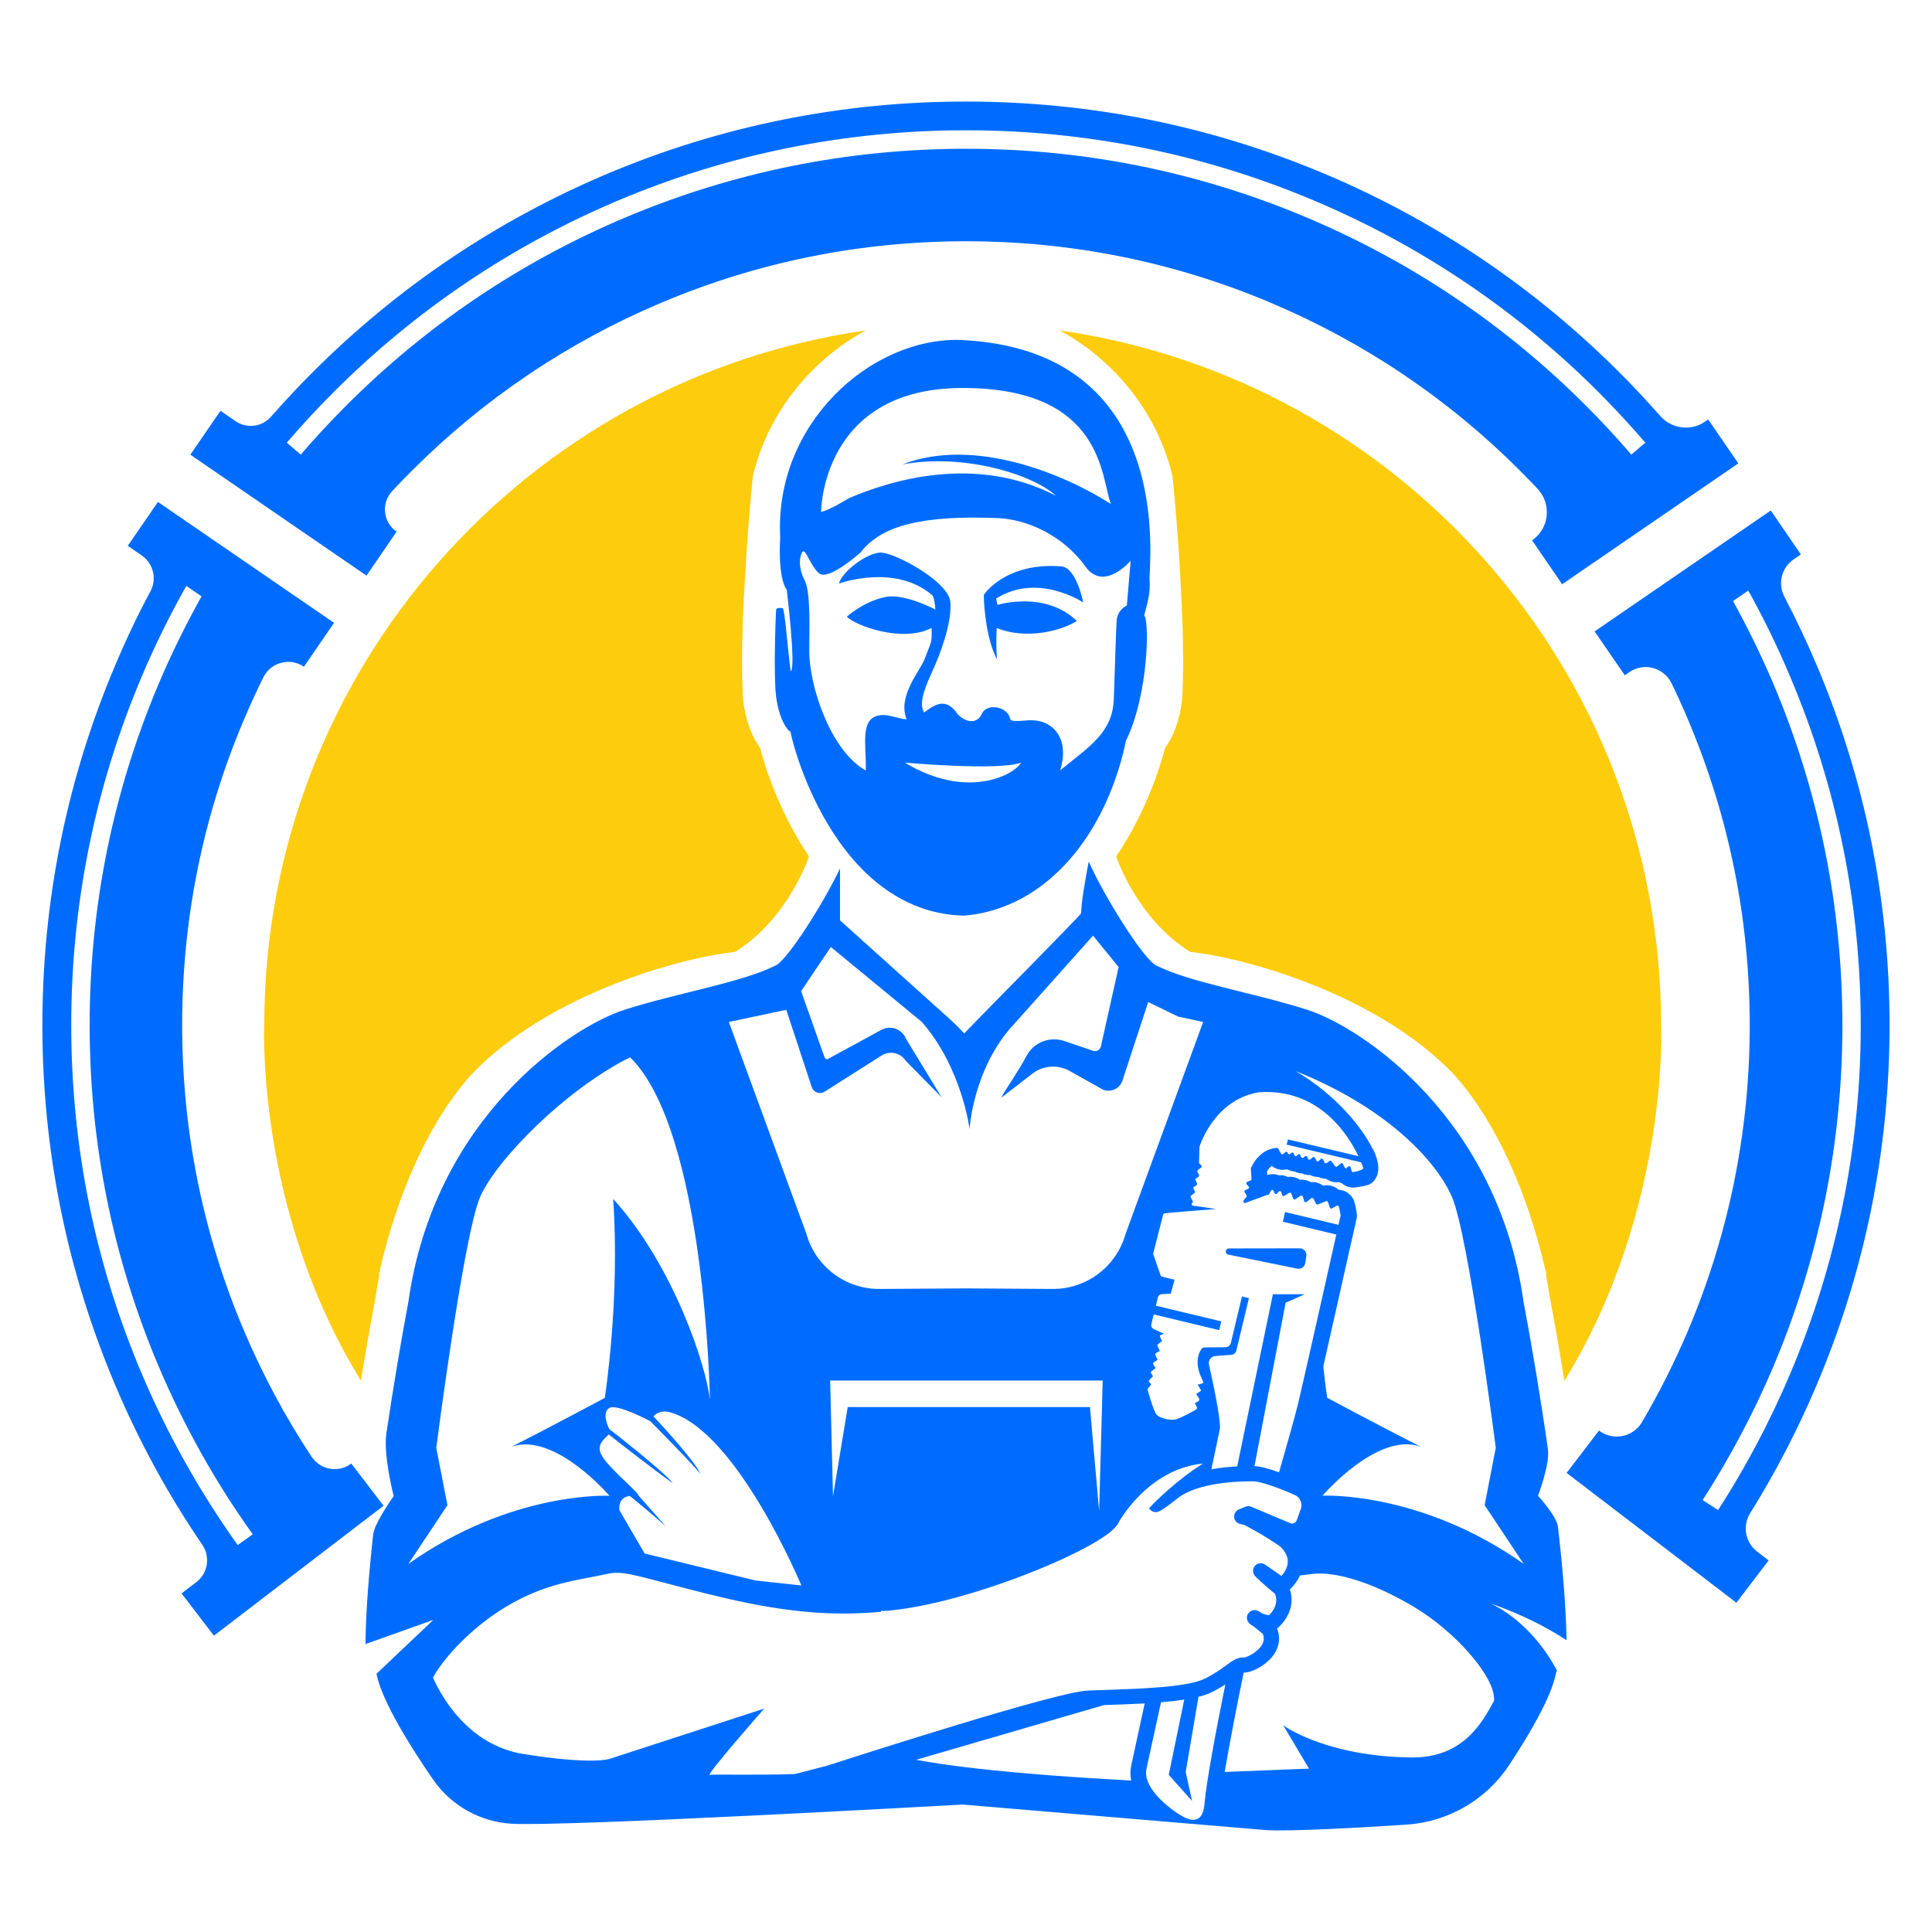
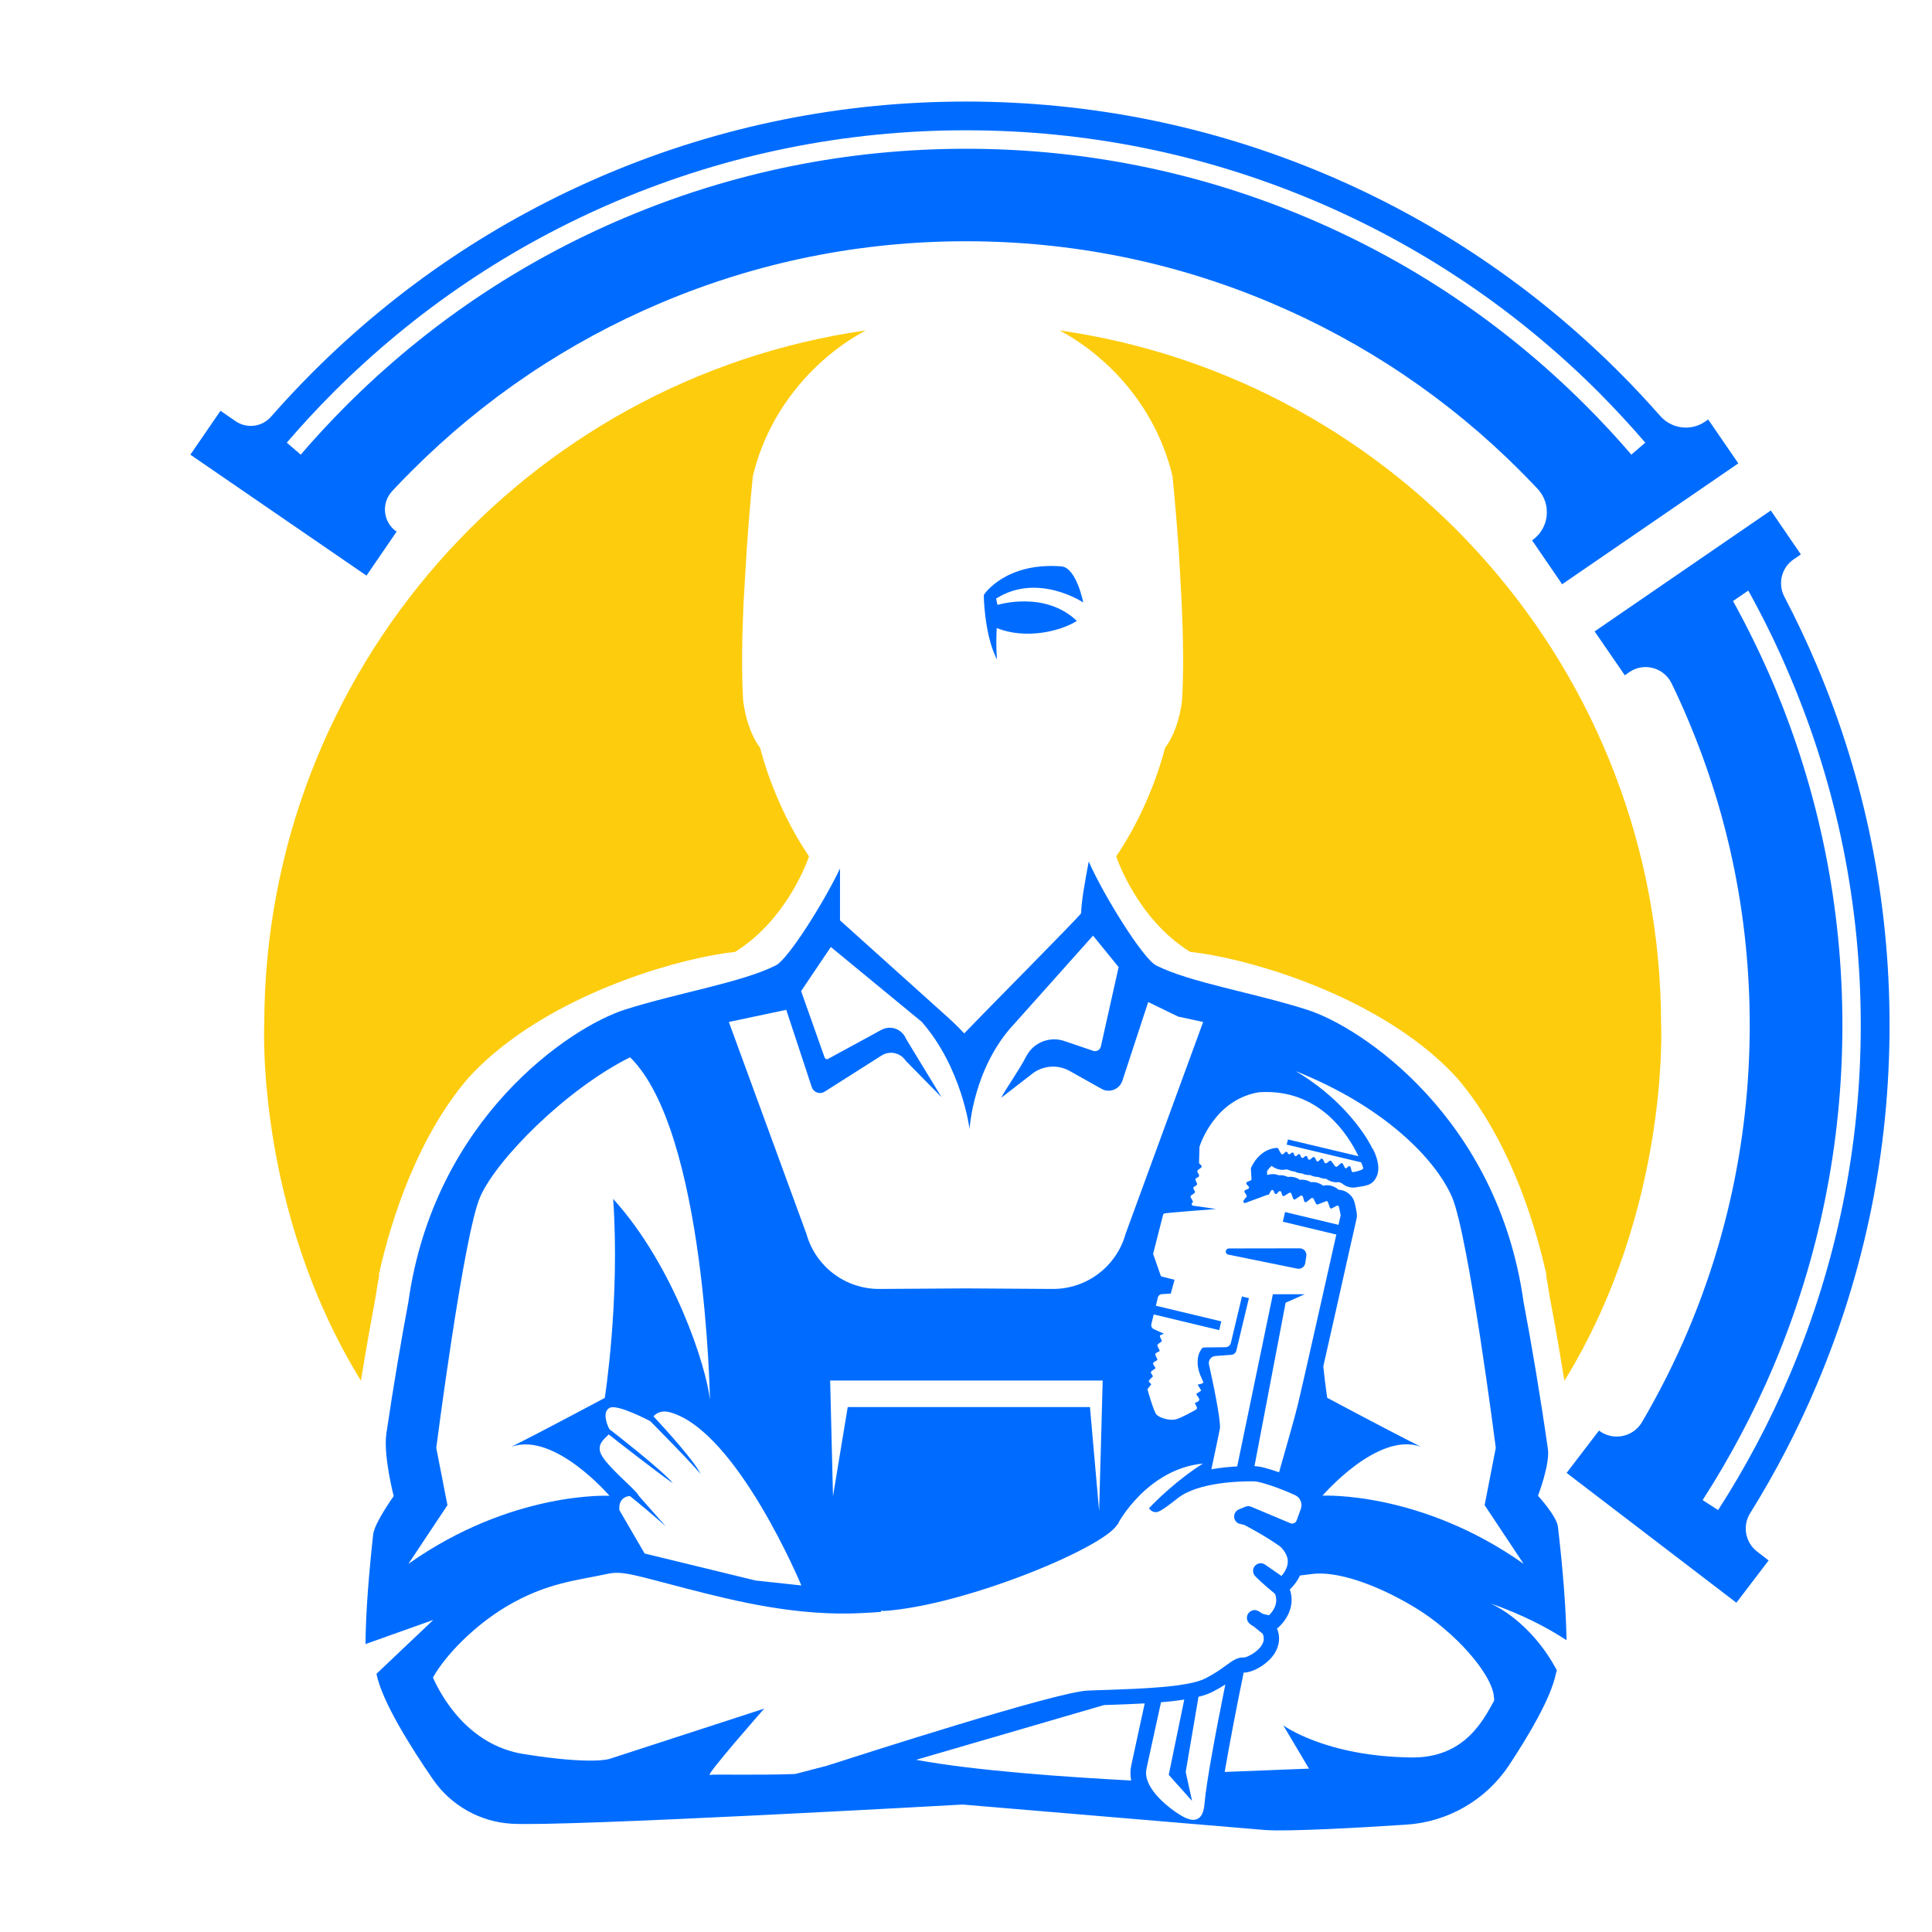
<svg xmlns="http://www.w3.org/2000/svg" version="1.1" id="Calque_1" x="0px" y="0px" width="32px" height="32px" viewBox="96.25 19.125 32 32" enable-background="new 96.25 19.125 32 32" xml:space="preserve">
  <g>
    <g>
      <g>
        <g>
          <g>
            <path fill="#006CFF" d="M117.887,39.926l-0.018,0.12c-0.01,0.063-0.069,0.104-0.131,0.092l-1.145-0.233       c-0.058-0.012-0.052-0.096,0.008-0.102l1.176-0.002C117.845,39.802,117.896,39.859,117.887,39.926z" />
          </g>
        </g>
        <g>
          <g>
            <g>
-               <path fill="#006CFF" d="M109.105,30.665c0.048,0.372,0.19,0.569,0.237,0.576c0.051,0.262,0.29,1.091,0.804,1.819        c0.355,0.503,0.844,0.958,1.492,1.144c0.182,0.051,0.375,0.083,0.582,0.087c0.302-0.025,0.586-0.106,0.849-0.233        c0.542-0.261,0.993-0.72,1.322-1.296c0.232-0.406,0.406-0.871,0.508-1.366c0.387-0.793,0.387-2.044,0.301-2.071        c0.04-0.173,0.11-0.355,0.091-0.594c-0.02-0.239,0.473-3.824-3.149-3.976c-1.485-0.031-3.071,1.402-2.969,3.273        c-0.041,0.712,0.108,0.864,0.108,0.864s0.158,1.301,0.066,1.352c-0.036-0.223-0.099-1.041-0.133-1.047        c-0.05-0.007-0.104-0.003-0.109,0.025C109.1,29.267,109.058,30.291,109.105,30.665z M111.238,31.757c0,0,1.551,0.138,1.923,0        C113.049,31.961,112.266,32.378,111.238,31.757z M112.193,25.551c2.347,0,2.289,1.495,2.457,1.922        c-0.745-0.48-2.25-1.121-3.453-0.656c1.01-0.186,2.148,0.159,2.544,0.52c-1.326-0.689-2.738-0.26-3.44,0.044        c-0.31,0.194-0.451,0.224-0.451,0.224S109.848,25.551,112.193,25.551z M109.574,28.731c-0.088-0.169-0.095-0.353-0.04-0.455        c0.054-0.102,0.128,0.217,0.284,0.346c0.157,0.128,0.685-0.346,0.685-0.346c0.354-0.46,1.051-0.617,2.271-0.57        c0.495,0.02,1.088,0.292,1.455,0.803c0.304,0.426,0.748-0.096,0.748-0.096l-0.063,0.742c0,0-0.154,0.063-0.169,0.247        c-0.012,0.183-0.026,0.753-0.047,1.302c-0.02,0.549-0.387,0.773-0.888,1.18c0.17-0.556-0.148-0.862-0.543-0.827        c-0.393,0.034-0.227-0.017-0.342-0.132c-0.115-0.116-0.35-0.125-0.417,0.03c-0.068,0.157-0.258,0.149-0.4-0.006        c-0.19-0.28-0.376-0.157-0.552-0.022c-0.077-0.134-0.029-0.328,0.142-0.696c0.122-0.261,0.329-0.814,0.291-1.146        c-0.037-0.333-0.939-0.824-1.169-0.807c-0.23,0.017-0.624,0.318-0.674,0.512c0,0,0.936-0.341,1.553,0.201        c0.034,0.068,0.044,0.23,0.044,0.23s-0.512-0.271-0.821-0.209c-0.308,0.061-0.551,0.245-0.646,0.327        c0.144,0.15,0.924,0.438,1.405,0.186c0.005,0.269-0.003,0.209-0.116,0.514c-0.071,0.193-0.456,0.617-0.298,1.001        c-0.147-0.012-0.304-0.088-0.437-0.069c-0.35,0.047-0.227,0.488-0.24,0.916c-0.58-0.321-0.943-1.404-0.936-1.994        C109.662,29.301,109.662,28.901,109.574,28.731z" />
-             </g>
+               </g>
          </g>
          <g>
            <g>
              <path fill="#006CFF" d="M112.545,28.981c0,0.016,0,0.034,0.001,0.053c0.007,0.181,0.042,0.672,0.217,1.015        c-0.016-0.19-0.011-0.391-0.004-0.522c0.476,0.194,1.057,0.055,1.327-0.118c-0.534-0.508-1.313-0.265-1.313-0.265        s-0.008-0.015-0.024-0.105c0.691-0.438,1.443,0.065,1.443,0.065s-0.113-0.578-0.362-0.598        C112.908,28.433,112.545,28.97,112.545,28.981z" />
            </g>
          </g>
        </g>
        <g>
          <path fill="#006CFF" d="M120.942,45.684c0.53,0.186,0.943,0.403,1.255,0.608c-0.009-0.531-0.062-1.188-0.143-1.881      c-0.02-0.173-0.33-0.512-0.33-0.512s0.201-0.521,0.164-0.774c-0.127-0.89-0.275-1.76-0.403-2.435      c-0.426-3.05-2.689-4.556-3.584-4.84c-0.896-0.286-1.932-0.448-2.501-0.734c-0.217-0.108-0.875-1.169-1.117-1.721      c-0.065,0.336-0.123,0.673-0.126,0.856c-0.077,0.106-1.551,1.586-1.936,1.991l0,0c-0.125-0.138-0.276-0.271-0.354-0.341      l-1.704-1.532v-0.858c-0.274,0.573-0.86,1.502-1.063,1.604c-0.57,0.286-1.607,0.449-2.501,0.733      c-0.895,0.285-3.157,1.789-3.585,4.841c-0.114,0.61-0.246,1.376-0.364,2.176c-0.055,0.363,0.121,1.04,0.121,1.04      s-0.319,0.445-0.34,0.634c-0.074,0.676-0.124,1.31-0.127,1.817l1.123-0.4c0,0-0.559,0.531-0.942,0.893      c0.095,0.461,0.562,1.206,0.936,1.748c0.295,0.429,0.771,0.699,1.291,0.734c0.851,0.056,7.483-0.317,7.483-0.317l5.021,0.423      c0.403,0.023,1.491-0.035,2.324-0.09c0.69-0.043,1.32-0.406,1.703-0.982c0.336-0.508,0.694-1.117,0.777-1.516      c0.005-0.025,0.011-0.043,0.017-0.057C122.034,46.794,121.688,46.048,120.942,45.684z M120.297,38.945      c0.275,0.628,0.728,4.16,0.728,4.16l-0.185,0.95l0.646,0.972c-1.716-1.212-3.331-1.129-3.331-1.129s0.914-1.068,1.628-0.811      c-0.479-0.238-1.55-0.81-1.55-0.81s-0.031-0.197-0.065-0.521c0.144-0.636,0.343-1.518,0.457-2.032l0,0l0.028-0.121l0.051-0.224      l0,0l0.002-0.011l0.012-0.054c0.014-0.06,0.007-0.101-0.028-0.256c-0.027-0.128-0.139-0.222-0.269-0.227      c-0.052-0.046-0.12-0.075-0.193-0.075c-0.021,0-0.041,0.003-0.062,0.008c-0.05-0.038-0.11-0.06-0.175-0.06      c-0.011,0-0.021,0-0.03,0.001c-0.044-0.027-0.096-0.041-0.15-0.041c-0.01,0-0.019,0-0.029,0.003      c-0.047-0.034-0.103-0.051-0.16-0.051c-0.014,0-0.028,0.001-0.042,0.003c-0.038-0.019-0.08-0.029-0.125-0.029      c-0.008,0-0.015,0-0.022,0.002c-0.032-0.012-0.065-0.02-0.101-0.02c-0.033,0-0.064,0.006-0.093,0.014l-0.003-0.06      c0.016-0.027,0.042-0.063,0.077-0.09c0.052,0.041,0.115,0.065,0.182,0.065c0.02,0,0.038-0.003,0.057-0.007      c0.012,0.001,0.022,0.004,0.033,0.005c0.034,0.017,0.071,0.027,0.111,0.031c0.035,0.018,0.076,0.03,0.119,0.031      c0.038,0.019,0.08,0.027,0.125,0.027c0.005,0,0.009,0,0.012,0c0.039,0.02,0.082,0.031,0.127,0.031c0.002,0,0.004,0,0.006,0      c0.039,0.019,0.083,0.03,0.129,0.03c0.049,0.036,0.109,0.058,0.172,0.058c0.013,0,0.027-0.002,0.04-0.003      c0.015,0.007,0.03,0.012,0.046,0.017c0.051,0.046,0.119,0.074,0.192,0.074c0.016,0,0.034-0.001,0.049-0.005      c0.148-0.026,0.269-0.021,0.34-0.181c0.086-0.191-0.066-0.458-0.066-0.458l-0.005-0.001c-0.156-0.322-0.583-0.881-1.272-1.284      C119.175,37.45,120.021,38.318,120.297,38.945z M117.096,37.217c0.001,0,0.002,0,0.003,0c0.043-0.004,0.085-0.005,0.126-0.005      c0.901,0,1.354,0.705,1.525,1.063l-1.167-0.277l-0.008,0.031l-0.007,0.026l-0.007,0.028l1.234,0.294      c0.016,0.038,0.027,0.068,0.032,0.085c0.005,0.011,0,0.023-0.01,0.029c-0.036,0.024-0.113,0.042-0.151,0.047      c-0.001,0.002-0.003,0.002-0.005,0.002c-0.011,0-0.021-0.009-0.024-0.019l-0.016-0.061c-0.004-0.012-0.014-0.02-0.024-0.02      c-0.008,0-0.014,0.005-0.02,0.01l-0.015,0.015c-0.005,0.007-0.013,0.01-0.019,0.01c-0.01,0-0.019-0.007-0.022-0.016      l-0.027-0.054c-0.005-0.012-0.013-0.016-0.022-0.016c-0.006,0-0.013,0.002-0.017,0.007l-0.054,0.048      c-0.006,0.005-0.012,0.007-0.018,0.007c-0.008,0-0.016-0.004-0.021-0.011l-0.059-0.08c-0.004-0.006-0.012-0.011-0.02-0.011      c-0.007,0-0.012,0.002-0.016,0.007l-0.04,0.031c-0.004,0.004-0.011,0.006-0.016,0.006c-0.01,0-0.019-0.005-0.023-0.014      l-0.024-0.049c-0.005-0.01-0.014-0.014-0.023-0.014c-0.006,0-0.013,0.002-0.017,0.008l-0.031,0.03      c-0.005,0.005-0.012,0.008-0.017,0.008c-0.011,0-0.021-0.005-0.024-0.015l-0.021-0.044c-0.006-0.009-0.015-0.014-0.024-0.014      c-0.005,0-0.012,0.003-0.016,0.006l-0.037,0.033c-0.006,0.004-0.011,0.005-0.017,0.005c-0.011,0-0.021-0.005-0.024-0.018      l-0.008-0.026c-0.004-0.011-0.015-0.018-0.024-0.018c-0.007,0-0.012,0.001-0.017,0.007l-0.025,0.021      c-0.004,0.003-0.012,0.005-0.017,0.005c-0.011,0-0.021-0.007-0.024-0.018l-0.008-0.024c-0.005-0.013-0.015-0.021-0.025-0.021      c-0.006,0-0.013,0.003-0.018,0.008l-0.018,0.018c-0.005,0.005-0.012,0.007-0.018,0.007c-0.011,0-0.021-0.007-0.025-0.019      l-0.006-0.021c-0.003-0.012-0.014-0.02-0.024-0.02c-0.006,0-0.011,0.003-0.017,0.008l-0.019,0.016      c-0.005,0.004-0.01,0.005-0.016,0.005c-0.013,0-0.022-0.007-0.025-0.02s-0.014-0.021-0.024-0.021      c-0.008,0-0.014,0.002-0.019,0.008l-0.027,0.026c-0.004,0.005-0.012,0.009-0.019,0.009c-0.008,0-0.015-0.005-0.021-0.012      c-0.011-0.016-0.028-0.042-0.045-0.081c-0.004-0.008-0.013-0.015-0.022-0.015c-0.001,0-0.001,0-0.002,0      c-0.294,0.018-0.421,0.31-0.431,0.336c-0.001,0.001-0.001,0.002-0.001,0.003l0.011,0.183c-0.002,0.009-0.008,0.014-0.016,0.019      l-0.054,0.021c-0.017,0.009-0.021,0.027-0.011,0.042l0.033,0.035c0.012,0.013,0.008,0.035-0.009,0.041l-0.045,0.019      c-0.014,0.007-0.021,0.024-0.012,0.038c0.011,0.014,0.022,0.032,0.032,0.05c0.006,0.011,0.003,0.024-0.006,0.033      c-0.016,0.012-0.032,0.034-0.044,0.056c-0.011,0.017,0.004,0.038,0.021,0.038c0.002,0,0.007,0,0.01-0.002l0.364-0.134      c0.003-0.001,0.007-0.001,0.009-0.001s0.005,0,0.006,0l0.007,0.001l0,0l0.036-0.065c0.005-0.011,0.015-0.015,0.024-0.015      c0.011,0,0.021,0.008,0.024,0.02l0.01,0.026c0.003,0.012,0.014,0.021,0.025,0.021c0.006,0,0.014-0.005,0.02-0.011l0.025-0.028      c0.005-0.008,0.011-0.01,0.019-0.01c0.013,0,0.022,0.008,0.026,0.02l0.013,0.045c0.004,0.011,0.015,0.018,0.025,0.018      c0.005,0,0.01-0.001,0.014-0.005l0.075-0.047c0.005-0.004,0.01-0.005,0.015-0.005c0.011,0,0.021,0.007,0.024,0.017l0.029,0.079      c0.004,0.011,0.014,0.018,0.024,0.018c0.006,0,0.011-0.003,0.015-0.006l0.082-0.054c0.004-0.005,0.01-0.006,0.014-0.006      c0.012,0,0.021,0.008,0.027,0.018l0.021,0.073c0.003,0.012,0.014,0.02,0.025,0.02c0.006,0,0.012-0.004,0.017-0.007l0.074-0.058      c0.005-0.004,0.012-0.006,0.016-0.006c0.011,0,0.019,0.005,0.024,0.014l0.04,0.08c0.005,0.01,0.014,0.014,0.024,0.014      c0.003,0,0.006,0,0.01-0.002l0.129-0.051c0.003-0.003,0.007-0.004,0.01-0.004c0.012,0,0.021,0.008,0.025,0.018l0.03,0.086      c0.003,0.013,0.013,0.02,0.023,0.02c0.007,0,0.01,0,0.014-0.004l0.076-0.04c0.003-0.004,0.01-0.005,0.013-0.005      c0.013,0,0.024,0.009,0.026,0.021c0,0,0.03,0.136,0.028,0.145c-0.007,0.029-0.02,0.081-0.035,0.153l-0.885-0.212l-0.037,0.16      l0.886,0.213c-0.164,0.732-0.545,2.43-0.636,2.81c-0.044,0.183-0.168,0.624-0.313,1.128c-0.159-0.057-0.317-0.102-0.407-0.102      l0.516-2.707l0.316-0.14h-0.527l-0.591,2.851h0.003c-0.13,0.007-0.279,0.021-0.431,0.048c0.074-0.347,0.126-0.593,0.142-0.678      c0.014-0.15-0.12-0.785-0.182-1.06c-0.014-0.067,0.035-0.131,0.103-0.138l0.267-0.02c0.04-0.002,0.075-0.031,0.084-0.071      l0.208-0.869l-0.083-0.018l-0.032-0.01l-0.184,0.771c-0.01,0.041-0.046,0.071-0.089,0.071l-0.346,0.004      c-0.045,0-0.048,0.02-0.071,0.058c-0.047,0.073-0.078,0.239,0.016,0.438l0.032,0.074c0.013,0.022-0.04,0.035-0.063,0.039      l-0.029,0.008c0,0,0.061,0.094,0.058,0.099c-0.006,0.003-0.083,0.054-0.083,0.054l0.046,0.072      c0.012,0.02,0.004,0.042-0.014,0.053l-0.055,0.027c0,0,0.015,0.026,0.032,0.06c0.01,0.018,0.004,0.038-0.014,0.049      c-0.07,0.039-0.239,0.134-0.326,0.158c-0.021,0.007-0.046,0.009-0.071,0.009c-0.098,0-0.213-0.043-0.254-0.085      c-0.05-0.056-0.151-0.421-0.151-0.421l0.064-0.082l-0.032-0.034c-0.012-0.011-0.011-0.026,0-0.037l0.06-0.061l-0.03-0.049      c-0.008-0.013-0.004-0.027,0.008-0.038l0.065-0.047l-0.037-0.063c-0.008-0.013-0.004-0.029,0.009-0.037l0.06-0.038l-0.034-0.078      c-0.007-0.013-0.001-0.028,0.011-0.036l0.061-0.034l-0.037-0.08c-0.005-0.013-0.002-0.027,0.01-0.035l0.063-0.047l-0.031-0.07      c-0.008-0.014,0.001-0.031,0.017-0.036l0.049-0.016l-0.172-0.078c-0.03-0.015-0.047-0.048-0.039-0.08l0.039-0.163l1.085,0.26      l0.034-0.145l-1.083-0.259l0.033-0.139c0.008-0.03,0.034-0.051,0.064-0.053l0.15-0.009l0.062-0.229l-0.211-0.053      c-0.009-0.002-0.015-0.008-0.018-0.016l-0.123-0.352c-0.002-0.006-0.002-0.011-0.001-0.015l0.164-0.643      c0.004-0.01,0.011-0.016,0.021-0.02c0.092-0.015,0.838-0.072,0.855-0.073c-0.006-0.001-0.35-0.053-0.38-0.055      c-0.018-0.001-0.027-0.02-0.022-0.035l0.017-0.022c0.003-0.009,0.003-0.015-0.001-0.022l-0.033-0.059      c-0.007-0.011-0.003-0.025,0.009-0.033l0.051-0.036c0.011-0.008,0.014-0.022,0.007-0.035l-0.021-0.037      c-0.006-0.012-0.003-0.026,0.009-0.034l0.039-0.025c0.011-0.008,0.015-0.021,0.009-0.032l-0.023-0.054      c-0.005-0.011-0.001-0.027,0.012-0.033l0.033-0.017c0.013-0.009,0.017-0.022,0.012-0.035l-0.025-0.05      c-0.005-0.011-0.002-0.023,0.008-0.032l0.051-0.039c0.013-0.008,0.014-0.025,0.003-0.037l-0.03-0.03      c-0.006-0.007-0.008-0.016-0.006-0.024l0.007-0.253c0,0,0,0,0-0.001C116.124,38.097,116.36,37.343,117.096,37.217z       M109.273,35.851l0.422,1.279c0.029,0.089,0.134,0.127,0.213,0.077l0.942-0.598c0.135-0.087,0.315-0.049,0.402,0.086      l0.593,0.603l-0.588-0.966c-0.065-0.163-0.257-0.233-0.411-0.148l-0.881,0.48c-0.021,0.012-0.047,0.001-0.056-0.021l-0.39-1.102      l0.492-0.731l1.506,1.24c0.666,0.761,0.792,1.775,0.792,1.775s0.058-1.015,0.739-1.74l1.306-1.463l0.424,0.521l-0.294,1.315      c-0.013,0.057-0.072,0.09-0.127,0.072l-0.48-0.163c-0.244-0.082-0.514,0.026-0.631,0.258c-0.123,0.239-0.35,0.552-0.412,0.682      l0.491-0.38c0.18-0.154,0.439-0.18,0.646-0.061l0.521,0.292c0.132,0.077,0.299,0.012,0.348-0.132l0.428-1.304l0.496,0.241      l0.414,0.089l-1.285,3.51c-0.151,0.541-0.646,0.915-1.208,0.912l-1.43-0.009l0,0l-1.44,0.009      c-0.562,0.003-1.057-0.371-1.208-0.912l-1.285-3.51L109.273,35.851z M114.514,41.991l-0.059,2.162l-0.152-1.723h-4.012      l-0.244,1.477L110,41.991H114.514z M109.523,45.385l-0.759-0.082l-1.837-0.447l-0.417-0.717c0,0-0.037-0.214,0.172-0.236      c0.125,0.101,0.377,0.306,0.597,0.505c-0.031-0.035-0.287-0.325-0.453-0.512c-0.008-0.027-0.066-0.086-0.145-0.163l0,0l0,0      c-0.164-0.157-0.415-0.389-0.477-0.525c-0.076-0.168,0.066-0.256,0.129-0.324c0.174,0.138,0.784,0.612,1.061,0.808      c-0.148-0.198-1.05-0.895-1.05-0.895c-0.05-0.093-0.117-0.293,0.004-0.354c0.13-0.068,0.674,0.222,0.674,0.222      s0.755,0.764,0.83,0.875c-0.077-0.192-0.607-0.773-0.778-0.956c0.05-0.056,0.139-0.108,0.284-0.064      C108.463,42.841,109.523,45.385,109.523,45.385z M103.014,45.028l0.647-0.972l-0.185-0.95c0,0,0.453-3.532,0.728-4.159      c0.276-0.628,1.431-1.787,2.482-2.31c1.251,1.221,1.323,5.675,1.323,5.675c-0.06-0.557-0.596-2.217-1.603-3.33      c0.116,1.678-0.139,3.297-0.139,3.297s-1.07,0.572-1.55,0.81c0.713-0.258,1.628,0.811,1.628,0.811      S104.729,43.815,103.014,45.028z M109.42,48.508c-0.623,0.023-1.355,0.001-1.412,0.015c-0.085,0.021,0.9-1.098,0.9-1.098      l-2.563,0.833c0,0-0.285,0.102-1.424-0.081c-0.922-0.148-1.365-0.962-1.5-1.267c0.212-0.379,0.691-0.861,1.206-1.17      c0.678-0.406,1.193-0.438,1.69-0.548c0.25-0.054,0.461,0.028,1.302,0.244c0.841,0.218,1.845,0.461,2.902,0.407      c0.099-0.005,0.206-0.011,0.32-0.02l0.009-0.022c0.017,0.005,0.034,0.009,0.052,0.006c1.333-0.094,3.584-1.03,3.844-1.416      c0.012-0.014,0.023-0.029,0.036-0.044l-0.011,0.006c0,0,0.478-0.896,1.404-0.987c-0.434,0.275-0.769,0.609-0.893,0.739      c0.017,0.028,0.042,0.051,0.074,0.06c0.063,0.018,0.099,0.012,0.388-0.215c0.343-0.282,1.07-0.293,1.286-0.289      c0.083,0.001,0.409,0.107,0.672,0.229c0.084,0.037,0.125,0.139,0.094,0.227l-0.07,0.192c-0.008,0.02-0.022,0.036-0.043,0.045      c-0.02,0.008-0.041,0.008-0.061,0l-0.649-0.273c-0.031-0.013-0.067-0.013-0.1,0.002l-0.104,0.043      c-0.051,0.021-0.081,0.073-0.078,0.127c0.006,0.056,0.044,0.102,0.099,0.113l0.068,0.016c0.06,0.032,0.329,0.17,0.596,0.358      c0.087,0.085,0.13,0.173,0.126,0.261c-0.005,0.092-0.059,0.174-0.105,0.227l-0.271-0.188c-0.054-0.038-0.125-0.028-0.169,0.021      c-0.042,0.05-0.04,0.123,0.005,0.17c0.005,0.006,0.112,0.116,0.329,0.294c0.063,0.165-0.04,0.295-0.101,0.354      c-0.043-0.008-0.084-0.018-0.112-0.028c-0.086-0.063-0.125-0.072-0.183-0.043c-0.045,0.022-0.073,0.07-0.07,0.121      c0.002,0.03,0.014,0.059,0.036,0.08c0.021,0.022,0.049,0.041,0.08,0.058c0.027,0.021,0.073,0.058,0.145,0.118      c0.027,0.063,0.024,0.119-0.01,0.18c-0.074,0.129-0.254,0.211-0.296,0.213c-0.112-0.007-0.192,0.053-0.295,0.127      c-0.078,0.058-0.186,0.137-0.354,0.222c-0.281,0.144-1.083,0.169-1.615,0.188c-0.123,0.003-0.238,0.007-0.335,0.012      c-0.52,0.024-3.727,1.056-4.331,1.25l0-0.001C109.758,48.419,109.585,48.464,109.42,48.508z M114.975,48.533l0.002,0.025      c0.002,0.019,0.005,0.037,0.009,0.058c-1.068-0.057-2.583-0.161-3.562-0.343l3.113-0.907c0.023-0.001,0.046-0.001,0.069-0.002      c0.193-0.007,0.4-0.014,0.604-0.025c-0.193,0.887-0.228,1.046-0.231,1.074C114.973,48.454,114.973,48.492,114.975,48.533z       M116.013,49.267c-0.053,0-0.114-0.022-0.183-0.061c-0.194-0.111-0.637-0.446-0.595-0.759c0.002-0.022,0.103-0.479,0.245-1.127      c0.135-0.011,0.265-0.026,0.385-0.045l-0.257,1.247l0.386,0.432l-0.105-0.481l0.212-1.244c0.088-0.021,0.164-0.048,0.226-0.079      c0.087-0.044,0.157-0.085,0.218-0.124c-0.158,0.781-0.32,1.651-0.345,1.98C116.187,49.189,116.115,49.267,116.013,49.267z       M120.996,47.296c-0.174,0.311-0.483,0.949-1.368,0.938c-1.425-0.016-2.123-0.532-2.123-0.532l0.426,0.717l-1.396,0.055      c0.079-0.467,0.201-1.096,0.314-1.646c0.142,0.004,0.396-0.132,0.514-0.32c0.08-0.13,0.095-0.272,0.039-0.409      c0.133-0.109,0.312-0.354,0.212-0.647c0.047-0.045,0.119-0.127,0.168-0.232c0.073-0.01,0.136-0.015,0.203-0.025      c0.38-0.049,1.011,0.142,1.689,0.548c0.678,0.407,1.292,1.112,1.32,1.489C120.998,47.249,120.998,47.271,120.996,47.296z" />
        </g>
      </g>
    </g>
    <g>
      <g>
        <path fill="#006CFF" d="M122.332,43.632" />
      </g>
    </g>
    <g>
      <g>
-         <path fill="#006CFF" d="M102.068,43.366c-0.211,0.16-0.512,0.106-0.658-0.114c-0.436-0.659-0.81-1.359-1.122-2.094     c-0.678-1.603-1.021-3.303-1.021-5.054c0-1.753,0.343-3.454,1.021-5.054c0.102-0.24,0.209-0.475,0.324-0.706     c0.125-0.251,0.442-0.334,0.672-0.176l0,0l0.499-0.727l-2.917-2.002l-0.5,0.727l0.23,0.158c0.193,0.133,0.257,0.388,0.146,0.594     c-0.214,0.399-0.409,0.81-0.586,1.231c-0.799,1.888-1.204,3.892-1.204,5.957c0,2.063,0.405,4.065,1.204,5.955     c0.395,0.936,0.878,1.82,1.445,2.651c0.136,0.199,0.093,0.471-0.099,0.618l-0.245,0.187l0.536,0.7l2.81-2.152L102.068,43.366     L102.068,43.366z M97.43,36.104c0-2,0.393-3.941,1.166-5.77c0.217-0.513,0.466-1.019,0.74-1.504l0.252,0.173     c-0.262,0.469-0.502,0.956-0.711,1.45c-0.758,1.792-1.142,3.693-1.142,5.651c0,1.958,0.384,3.86,1.142,5.651     c0.416,0.981,0.94,1.919,1.559,2.782l-0.249,0.179c-0.631-0.883-1.166-1.84-1.591-2.842C97.822,40.045,97.43,38.104,97.43,36.104     z" />
        <path fill="#006CFF" d="M124.543,26.073l-0.051,0.035c-0.236,0.163-0.556,0.121-0.745-0.095c-0.219-0.248-0.444-0.49-0.681-0.726     c-1.404-1.403-3.04-2.506-4.861-3.277c-1.888-0.798-3.893-1.203-5.956-1.203c-2.063,0-4.068,0.405-5.956,1.203     c-1.821,0.771-3.457,1.874-4.861,3.277c-0.24,0.24-0.471,0.487-0.694,0.741c-0.148,0.169-0.401,0.201-0.586,0.073l-0.25-0.172     l-0.499,0.727l2.917,2.003l0.499-0.728l0,0c-0.225-0.154-0.259-0.473-0.073-0.672c0.106-0.114,0.213-0.226,0.324-0.335     c1.192-1.193,2.581-2.128,4.126-2.782c1.601-0.677,3.301-1.021,5.053-1.021c1.752,0,3.453,0.343,5.054,1.021     c1.545,0.654,2.935,1.589,4.126,2.782c0.098,0.097,0.193,0.197,0.288,0.297c0.238,0.253,0.194,0.658-0.091,0.854l0,0l0.498,0.727     l2.918-2.002L124.543,26.073z M123.27,26.655c-0.24-0.28-0.494-0.554-0.756-0.815c-1.332-1.332-2.884-2.378-4.613-3.109     c-1.791-0.758-3.693-1.142-5.651-1.142s-3.86,0.384-5.651,1.142c-1.729,0.731-3.281,1.777-4.612,3.109     c-0.261,0.261-0.515,0.535-0.756,0.815l-0.231-0.198c0.246-0.287,0.505-0.566,0.771-0.833c1.36-1.359,2.944-2.428,4.709-3.175     c1.829-0.773,3.771-1.166,5.77-1.166c2,0,3.941,0.393,5.77,1.166c1.766,0.746,3.35,1.815,4.711,3.175     c0.264,0.267,0.525,0.546,0.77,0.833L123.27,26.655z" />
        <path fill="#006CFF" d="M127.547,36.104c0-2.063-0.406-4.068-1.204-5.956c-0.165-0.39-0.345-0.771-0.539-1.141     c-0.112-0.215-0.046-0.479,0.152-0.616l0.122-0.083l-0.498-0.728l-2.918,2.003l0.5,0.727l0.074-0.052     c0.241-0.167,0.574-0.077,0.702,0.188c0.096,0.198,0.187,0.399,0.273,0.604c0.677,1.601,1.02,3.301,1.02,5.055     c0,1.751-0.343,3.451-1.02,5.054c-0.223,0.526-0.479,1.034-0.766,1.523c-0.146,0.248-0.479,0.314-0.711,0.138l0,0l-0.536,0.701     l2.812,2.15l0.534-0.7l-0.189-0.146c-0.198-0.15-0.248-0.427-0.117-0.637c0.422-0.677,0.791-1.388,1.104-2.129     C127.141,40.171,127.547,38.168,127.547,36.104z M124.707,44.137l-0.256-0.166c0.451-0.7,0.847-1.446,1.173-2.215     c0.756-1.791,1.142-3.693,1.142-5.651c0-1.958-0.386-3.86-1.142-5.651c-0.199-0.467-0.423-0.928-0.67-1.374l0.253-0.173     c0.257,0.463,0.491,0.942,0.695,1.429c0.774,1.829,1.168,3.77,1.168,5.77s-0.394,3.94-1.168,5.771     C125.571,42.659,125.169,43.42,124.707,44.137z" />
      </g>
    </g>
    <path fill="#FDCC0D" d="M108.618,28.226c0.047-0.691,0.101-1.209,0.102-1.215c0.148-0.622,0.462-1.199,0.92-1.684   c0.283-0.298,0.605-0.544,0.949-0.729c-5.625,0.805-9.951,5.638-9.962,11.482c0,0-0.151,3.067,1.602,5.915   c0.005-0.031,0.011-0.064,0.015-0.097c0.073-0.445,0.151-0.888,0.228-1.298c0.017-0.121,0.038-0.239,0.06-0.357   c-0.003,0-0.006,0-0.009,0c0.217-0.975,0.661-2.303,1.481-3.261c0.117-0.129,0.243-0.251,0.376-0.367c0,0,0.036-0.03,0.081-0.068   c1.263-1.052,3.102-1.564,3.965-1.656c0.889-0.554,1.224-1.582,1.224-1.582c-0.447-0.658-0.705-1.384-0.81-1.797   c-0.156-0.208-0.246-0.503-0.281-0.78c-0.029-0.465-0.019-1.047,0.006-1.613" />
    <path fill="#FDCC0D" d="M115.773,28.226c-0.048-0.691-0.102-1.209-0.103-1.215c-0.148-0.622-0.46-1.199-0.919-1.684   c-0.284-0.298-0.606-0.544-0.949-0.729c5.624,0.805,9.949,5.638,9.961,11.482c0,0,0.15,3.067-1.601,5.915   c-0.007-0.031-0.012-0.064-0.017-0.097c-0.072-0.445-0.149-0.888-0.228-1.298c-0.017-0.121-0.037-0.239-0.06-0.357   c0.002,0,0.006,0,0.008,0c-0.217-0.975-0.659-2.303-1.48-3.261c-0.116-0.129-0.243-0.251-0.377-0.367c0,0-0.034-0.03-0.08-0.068   c-1.264-1.052-3.103-1.564-3.966-1.656c-0.89-0.554-1.224-1.582-1.224-1.582c0.447-0.658,0.704-1.384,0.809-1.797   c0.157-0.208,0.247-0.503,0.281-0.78c0.029-0.465,0.02-1.047-0.005-1.613" />
    <path fill="#006CFF" d="M108.57,29.057c0.006-0.141,0.013-0.279,0.021-0.415" />
  </g>
</svg>